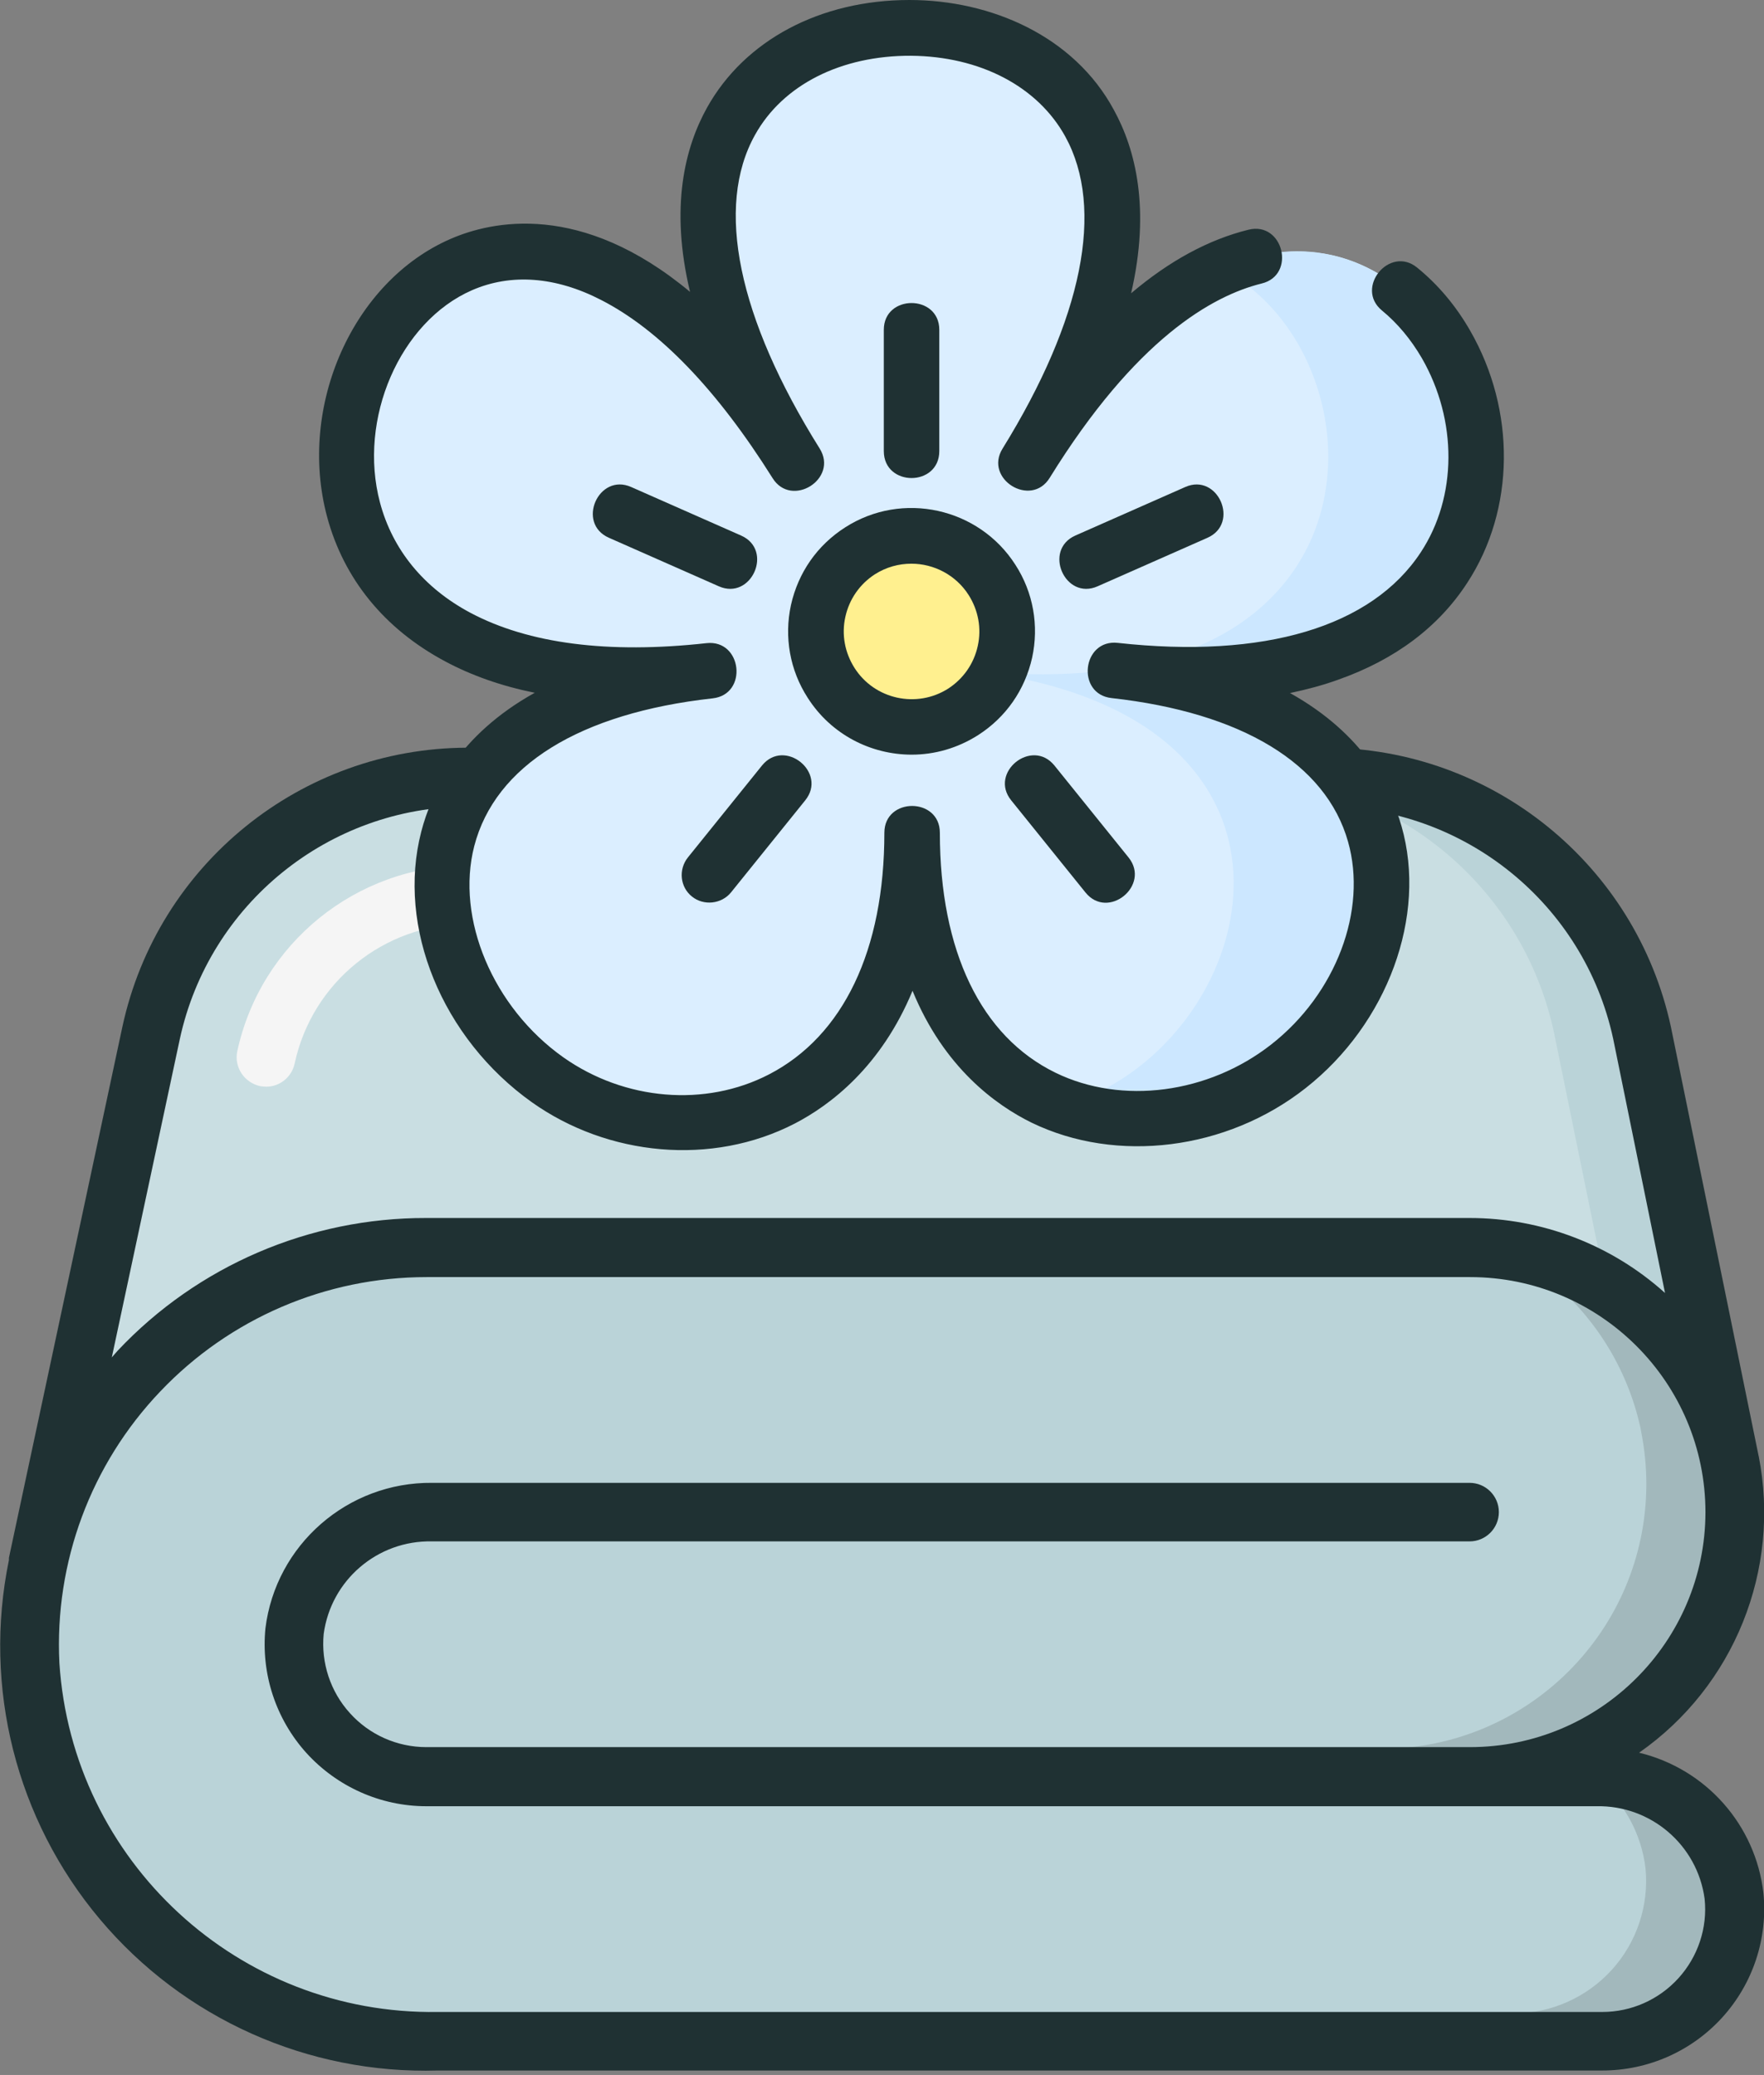
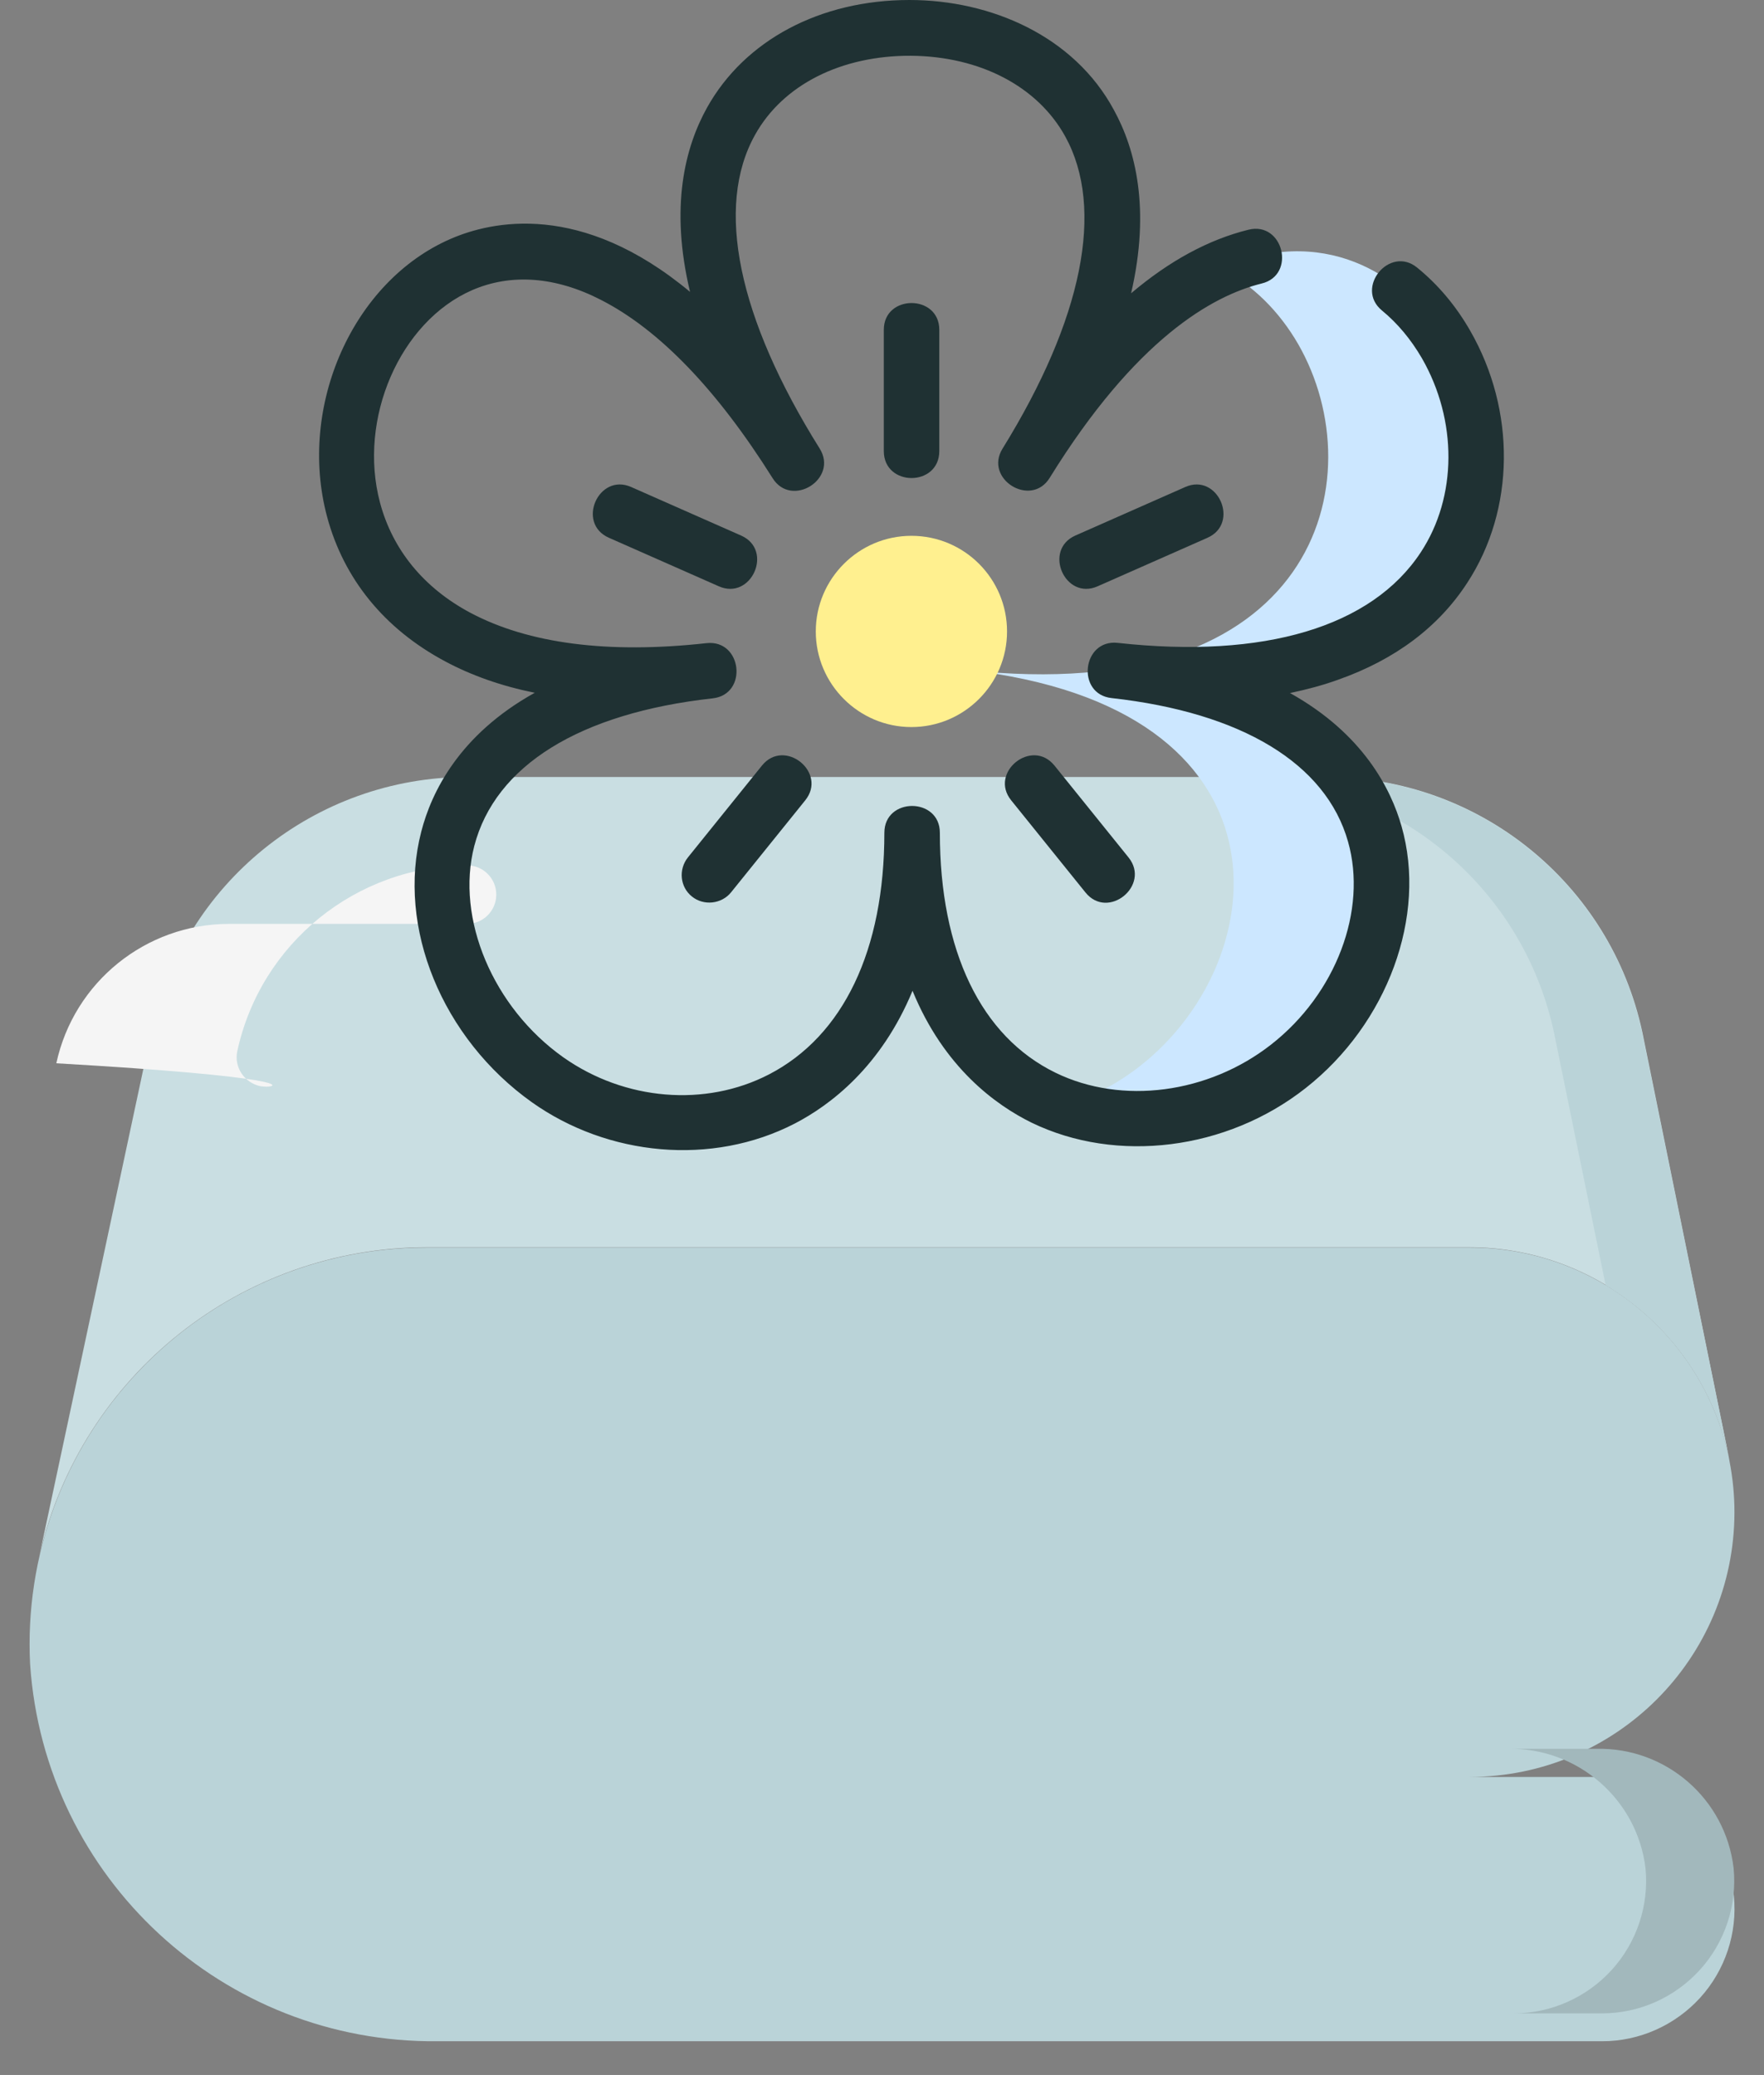
<svg xmlns="http://www.w3.org/2000/svg" xmlns:xlink="http://www.w3.org/1999/xlink" version="1.1" x="0px" y="0px" width="63.27px" height="74.43px" viewBox="0 0 63.27 74.43" style="overflow:visible;enable-background:new 0 0 63.27 74.43;" xml:space="preserve">
  <rect x="0" y="0" width="63.27" height="74.43" fill="#808080" stroke="none" />
  <style type="text/css">
	.st0{fill:#BAD3D8;}
	.st1{fill:#A2B8BC;}
	.st2{fill:#C9DEE2;}
	.st3{fill:#00BCD4;}
	.st4{fill:#F5F5F5;}
	.st5{clip-path:url(#SVGID_2_);fill:#F5F5F5;}
	.st6{clip-path:url(#SVGID_2_);fill:#1F3133;}
	.st7{fill:#DBEEFF;}
	.st8{fill:#CCE7FF;}
	.st9{fill:#FFF08F;}
	.st10{fill:#1F3133;}
	.st11{clip-path:url(#SVGID_4_);fill:#F5F5F5;}
	.st12{clip-path:url(#SVGID_4_);fill:#1F3133;}
    </style>
  <defs>
    </defs>
  <g>
    <path class="st0" d="M62.19,68.01c0.13,1.33-0.31,2.66-1.21,3.65c-0.9,0.99-2.18,1.56-3.51,1.56H15.7   C8.01,73.3,1.6,67.37,1.08,59.7c-0.2-3.89,1.21-7.7,3.9-10.52c2.69-2.83,6.41-4.43,10.31-4.43h37.43c4.46,0,8.32,3.11,9.28,7.48   l0.03,0.17c0.12,0.61,0.18,1.23,0.18,1.85c-0.01,5.24-4.25,9.48-9.49,9.49h4.54C59.76,63.68,61.89,65.53,62.19,68.01L62.19,68.01z    M62.19,68.01" />
    <path class="st1" d="M57.27,62.73H54.1c2.49-0.04,4.62,1.81,4.92,4.28c0.13,1.33-0.31,2.66-1.21,3.65   c-0.9,0.99-2.18,1.56-3.51,1.56h3.16c1.34,0,2.61-0.57,3.51-1.56c0.9-0.99,1.34-2.32,1.21-3.65   C61.89,64.53,59.76,62.68,57.27,62.73L57.27,62.73z M57.27,62.73" />
-     <path class="st1" d="M58.84,51.22l0.03,0.17c0.12,0.61,0.18,1.23,0.18,1.85c-0.01,5.24-4.25,9.48-9.49,9.49h3.16   c5.24-0.01,9.48-4.25,9.49-9.49c0-0.62-0.06-1.24-0.18-1.85L62,51.22c-0.95-4.36-4.81-7.47-9.28-7.48h-3.16   C54.02,43.75,57.88,46.86,58.84,51.22L58.84,51.22z M58.84,51.22" />
    <path class="st2" d="M62,52.22c-0.95-4.36-4.81-7.47-9.28-7.48H15.29C8.67,44.75,2.92,49.32,1.42,55.77l4-18.73   c1.14-5.35,5.87-9.17,11.34-9.17h30.81c5.47,0,10.2,3.82,11.34,9.17L62,52.22z M62,52.22" />
    <path class="st0" d="M58.9,37.05c-1.14-5.35-5.87-9.17-11.34-9.17H44.4c5.47,0,10.2,3.82,11.34,9.17l1.85,9.05   c2.25,1.35,3.85,3.56,4.41,6.13L58.9,37.05z M58.9,37.05" />
    <line class="st3" x1="1.42" y1="55.77" x2="1.35" y2="56.1" />
-     <path class="st4" d="M9.55,38.98c-0.07,0-0.15-0.01-0.22-0.02c-0.27-0.06-0.51-0.22-0.67-0.46c-0.15-0.23-0.21-0.52-0.15-0.79   c0.84-3.88,4.27-6.65,8.24-6.67h8.55c0.58,0,1.05,0.47,1.05,1.05c0,0.58-0.47,1.05-1.05,1.05h-8.55c-2.98,0.01-5.55,2.09-6.18,5   C10.47,38.63,10.04,38.98,9.55,38.98L9.55,38.98z M9.55,38.98" />
+     <path class="st4" d="M9.55,38.98c-0.07,0-0.15-0.01-0.22-0.02c-0.27-0.06-0.51-0.22-0.67-0.46c-0.15-0.23-0.21-0.52-0.15-0.79   c0.84-3.88,4.27-6.65,8.24-6.67c0.58,0,1.05,0.47,1.05,1.05c0,0.58-0.47,1.05-1.05,1.05h-8.55c-2.98,0.01-5.55,2.09-6.18,5   C10.47,38.63,10.04,38.98,9.55,38.98L9.55,38.98z M9.55,38.98" />
    <g>
      <defs>
-         <rect id="SVGID_1_" y="26.82" width="63.27" height="47.61" />
-       </defs>
+         </defs>
      <clipPath id="SVGID_2_">
        <use xlink:href="#SVGID_1_" style="overflow:visible;" />
      </clipPath>
      <path class="st5" d="M30.58,32.09c0,0.58-0.47,1.05-1.05,1.05c-0.58,0-1.05-0.47-1.05-1.05c0-0.58,0.47-1.05,1.05-1.05    C30.11,31.04,30.58,31.51,30.58,32.09L30.58,32.09z M30.58,32.09" />
      <path class="st6" d="M63.07,52.19l-3.14-15.36c-1.26-5.82-6.41-9.99-12.37-10.01H16.75C10.8,26.84,5.65,31,4.39,36.83L0.32,55.88    c0,0.03,0,0.05,0,0.08c-0.94,4.57,0.26,9.31,3.26,12.88c3,3.57,7.47,5.57,12.13,5.43h41.76c1.64,0,3.2-0.69,4.3-1.9    c1.1-1.21,1.64-2.83,1.48-4.46c-0.28-2.45-2.06-4.46-4.46-5.04c3.41-2.38,5.09-6.56,4.29-10.64    C63.07,52.21,63.07,52.2,63.07,52.19L63.07,52.19z M6.45,37.27c1.05-4.85,5.34-8.32,10.3-8.34h30.81    c4.96,0.02,9.25,3.48,10.3,8.33l1.86,9.12c-1.92-1.73-4.42-2.69-7.01-2.69H15.29c-4.19-0.01-8.2,1.71-11.07,4.76    c-0.07,0.08-0.14,0.16-0.21,0.24L6.45,37.27z M52.72,62.67H15.29c-1.04,0-2.04-0.44-2.74-1.22c-0.7-0.77-1.04-1.81-0.94-2.84    c0.26-1.93,1.93-3.36,3.88-3.32h37.22c0.58,0,1.05-0.47,1.05-1.05c0-0.58-0.47-1.05-1.05-1.05H15.5    c-3.03-0.03-5.61,2.22-5.98,5.22c-0.16,1.63,0.37,3.25,1.47,4.47c1.1,1.21,2.66,1.91,4.3,1.91h41.97    c1.95-0.04,3.62,1.39,3.88,3.32c0.11,1.04-0.24,2.08-0.94,2.85c-0.7,0.77-1.69,1.21-2.73,1.21H15.7    C8.56,72.28,2.59,66.77,2.13,59.65c-0.18-3.61,1.13-7.13,3.62-9.74c2.49-2.62,5.94-4.1,9.55-4.1h37.43c4.66,0,8.44,3.78,8.44,8.44    C61.16,58.89,57.38,62.67,52.72,62.67L52.72,62.67z M52.72,62.67" />
    </g>
  </g>
  <g>
-     <path class="st7" d="M32.73,29.86c0,10.72,8.71,12.13,13.49,8.38c4.86-3.81,5.7-12.88-6.23-14.2c12.55,1.39,14.67-6.86,11.89-11.69   c-2.46-4.28-8.76-5.89-15.04,4.26C43.49,5.84,38.11,1.03,32.7,1c-5.45-0.04-10.92,4.76-4.12,15.61   C15.02-5.01,1.8,26.67,25.48,24.04c-12.35,1.37-11.05,10.98-5.82,14.68C24.45,42.11,32.73,40.19,32.73,29.86L32.73,29.86z    M32.73,29.86" />
    <path class="st8" d="M51.87,12.34c-1.53-2.66-4.53-4.28-8.09-2.71c1.16,0.59,2.11,1.55,2.78,2.71c2.78,4.84,0.66,13.09-11.89,11.69   c11.93,1.33,11.09,10.39,6.23,14.2c-0.81,0.64-1.73,1.12-2.71,1.44c2.67,0.94,5.77,0.32,8.02-1.44c4.86-3.81,5.7-12.88-6.23-14.2   C52.54,25.43,54.65,17.18,51.87,12.34L51.87,12.34z M51.87,12.34" />
    <path class="st9" d="M36.12,22.65c0,1.89-1.54,3.43-3.43,3.43c-1.89,0-3.43-1.54-3.43-3.43c0-1.89,1.54-3.43,3.43-3.43   C34.59,19.22,36.12,20.76,36.12,22.65L36.12,22.65z M36.12,22.65" />
    <path class="st10" d="M15.11,29.83c-0.89,3.43,0.75,7.42,3.97,9.71c2.72,1.93,6.45,2.3,9.43,0.76c1.27-0.66,3.09-2.03,4.22-4.76   c1.13,2.76,2.99,4.1,4.27,4.73c3.05,1.48,7,0.99,9.83-1.24c2.94-2.31,4.36-6.17,3.44-9.39c-0.38-1.34-1.38-3.32-4-4.78   c0.61-0.13,1.18-0.28,1.73-0.48c2.04-0.72,3.6-1.89,4.63-3.48c1.71-2.62,1.75-6.17,0.1-9.04c-0.51-0.89-1.15-1.65-1.9-2.26   c-0.99-0.81-2.25,0.73-1.26,1.54c0.56,0.46,1.04,1.04,1.43,1.71c1.28,2.23,1.27,4.97-0.04,6.96c-1.76,2.68-5.62,3.83-10.87,3.25   c-1.28-0.14-1.5,1.84-0.22,1.98c4.67,0.52,7.69,2.35,8.48,5.15c0.7,2.46-0.43,5.46-2.76,7.28c-2.25,1.76-5.35,2.17-7.73,1.01   c-2.67-1.3-4.15-4.36-4.15-8.61c0-1.28-1.99-1.28-1.99,0c0,4.21-1.47,7.29-4.14,8.67c-2.28,1.18-5.17,0.94-7.37-0.61   c-2.53-1.79-3.87-4.98-3.2-7.58c0.75-2.89,3.78-4.77,8.55-5.3c1.28-0.14,1.06-2.12-0.22-1.98c-3.53,0.39-6.38,0.02-8.47-1.09   c-1.67-0.89-2.79-2.26-3.24-3.95c-0.8-3,0.71-6.49,3.3-7.62c1.4-0.61,3-0.49,4.63,0.35c2.09,1.07,4.16,3.22,6.15,6.39   c0.68,1.09,2.37,0.03,1.69-1.06c-2.93-4.68-3.76-8.67-2.32-11.25c1-1.8,3.09-2.85,5.59-2.84c2.48,0.02,4.55,1.1,5.54,2.9   c1.42,2.58,0.62,6.55-2.25,11.19c-0.68,1.09,1.02,2.14,1.69,1.05c3.08-4.98,5.83-6.53,7.6-6.97c1.25-0.3,0.78-2.24-0.47-1.93   c-1.42,0.35-2.83,1.11-4.21,2.28c0.7-3.03,0.16-5.16-0.62-6.58C38.52,1.29,35.54,0,32.62,0c-3.2,0-5.91,1.44-7.26,3.86   c-0.79,1.42-1.34,3.56-0.61,6.61c-3.91-3.26-7.12-2.54-8.59-1.9c-3.5,1.52-5.49,5.99-4.43,9.96c0.6,2.24,2.06,4.03,4.23,5.19   c0.95,0.51,2.03,0.89,3.22,1.13C16.46,26.36,15.47,28.43,15.11,29.83L15.11,29.83z M15.11,29.83" />
-     <path class="st10" d="M32.7,27.07c0.82,0,1.64-0.23,2.38-0.7c1-0.64,1.68-1.62,1.94-2.78c0.25-1.15,0.04-2.34-0.6-3.33v0   c-1.31-2.05-4.06-2.66-6.11-1.34c-1,0.64-1.68,1.62-1.94,2.78c-0.25,1.15-0.04,2.34,0.6,3.33C29.81,26.35,31.24,27.07,32.7,27.07   L32.7,27.07z M30.32,22.13c0.14-0.64,0.52-1.18,1.06-1.53c0.41-0.26,0.86-0.38,1.31-0.38c0.8,0,1.59,0.4,2.05,1.12   c0.35,0.55,0.47,1.2,0.33,1.83c-0.14,0.64-0.52,1.18-1.06,1.53c-1.13,0.72-2.64,0.39-3.36-0.74C30.3,23.41,30.18,22.76,30.32,22.13   L30.32,22.13z M30.32,22.13" />
    <path class="st10" d="M43.31,19.29c1.17-0.52,0.37-2.34-0.8-1.82l-3.94,1.74c-1.17,0.52-0.37,2.34,0.8,1.82L43.31,19.29z    M43.31,19.29" />
    <path class="st10" d="M33.69,16.18v-4.35c0-1.28-1.99-1.28-1.99,0v4.35C31.7,17.47,33.69,17.47,33.69,16.18L33.69,16.18z    M33.69,16.18" />
    <path class="st10" d="M38.93,32.01c0.81,1.01,2.35-0.25,1.55-1.25l-2.66-3.3c-0.81-1-2.36,0.25-1.55,1.25L38.93,32.01z    M38.93,32.01" />
    <path class="st10" d="M26.58,19.21l-3.94-1.74c-1.17-0.52-1.98,1.3-0.8,1.82l3.94,1.74C26.95,21.55,27.76,19.73,26.58,19.21   L26.58,19.21z M26.58,19.21" />
    <path class="st10" d="M24.82,32.16c0.42,0.34,1.06,0.27,1.4-0.15l2.66-3.3c0.81-1-0.74-2.25-1.55-1.25l-2.66,3.3   C24.33,31.19,24.39,31.82,24.82,32.16L24.82,32.16z M24.82,32.16" />
  </g>
</svg>